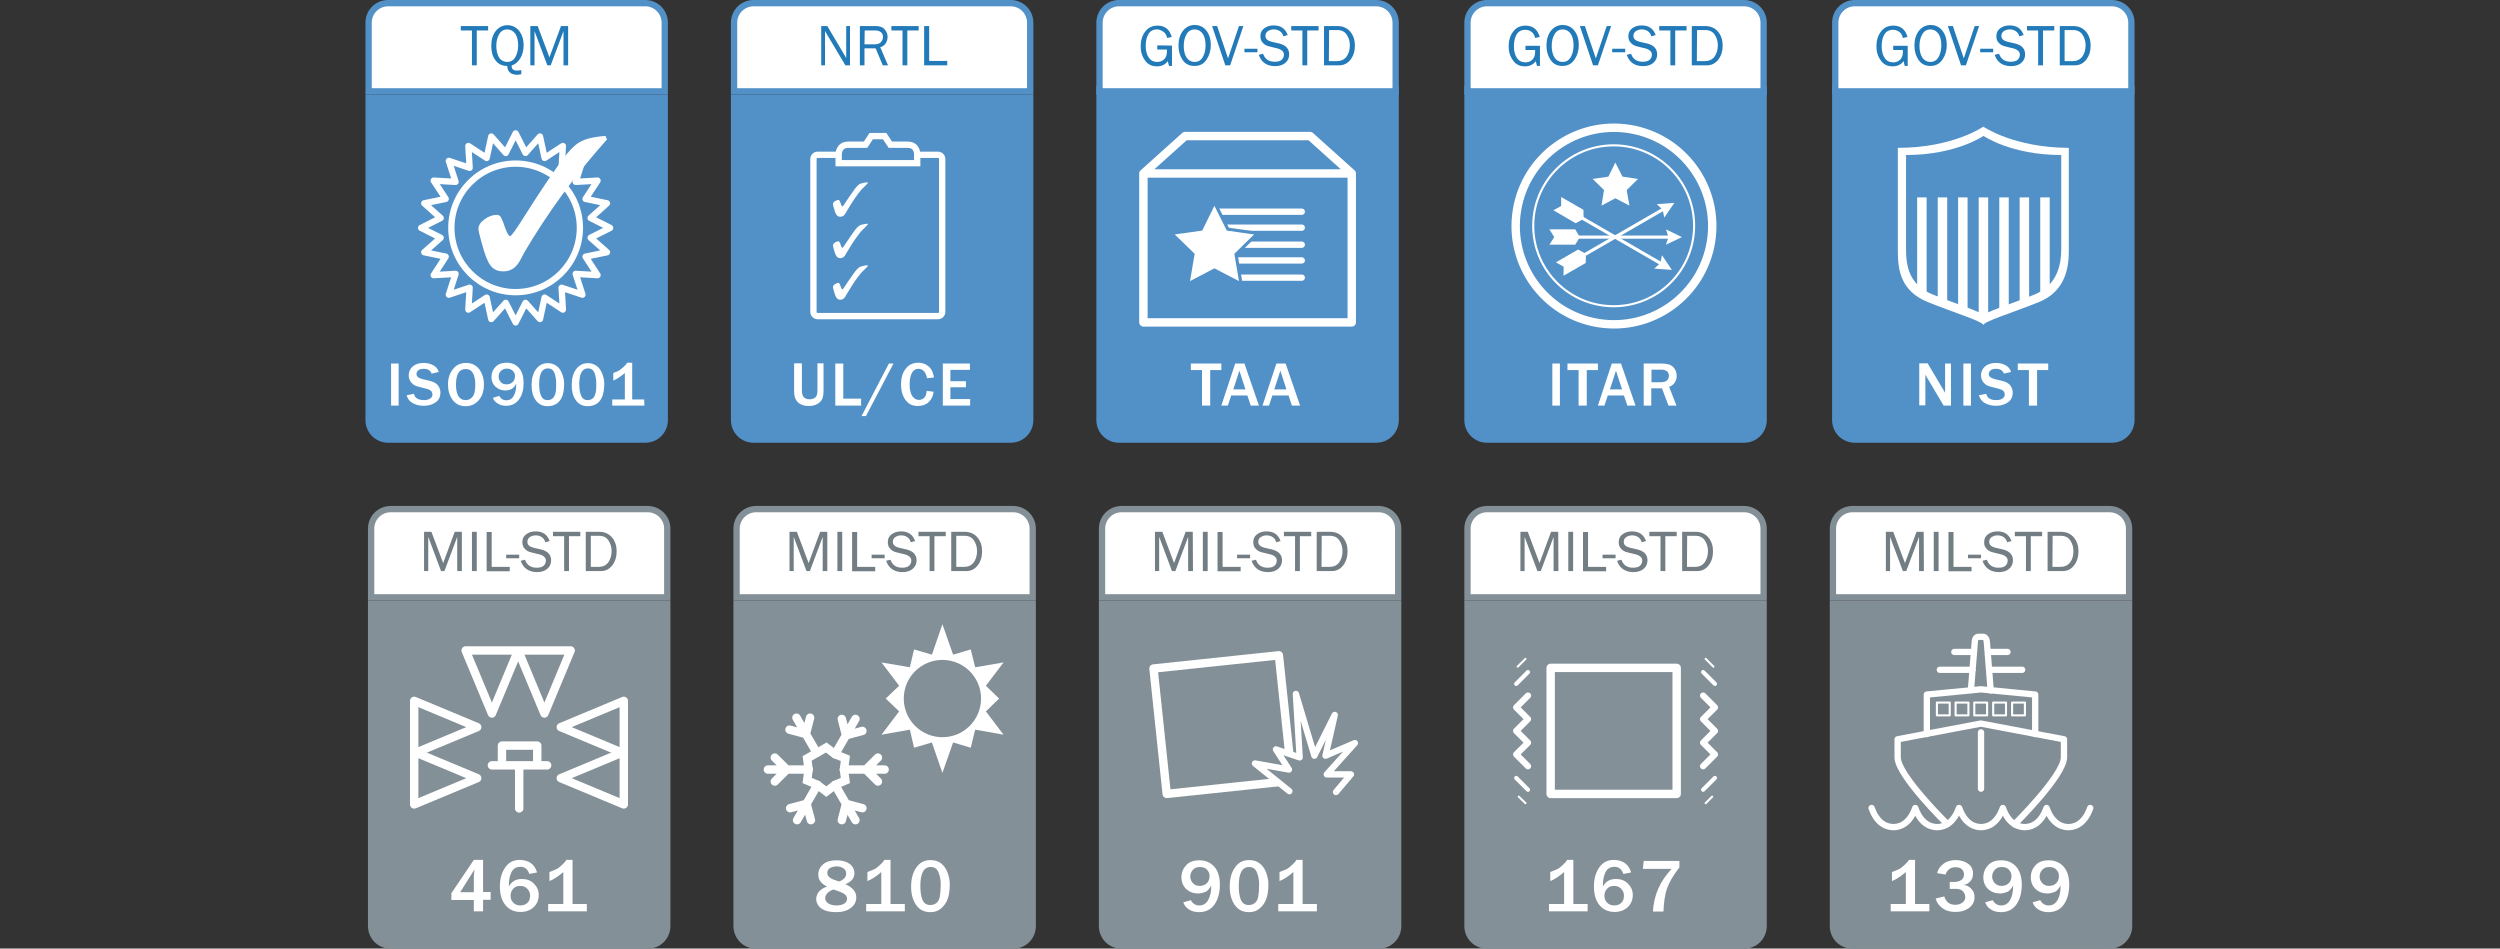
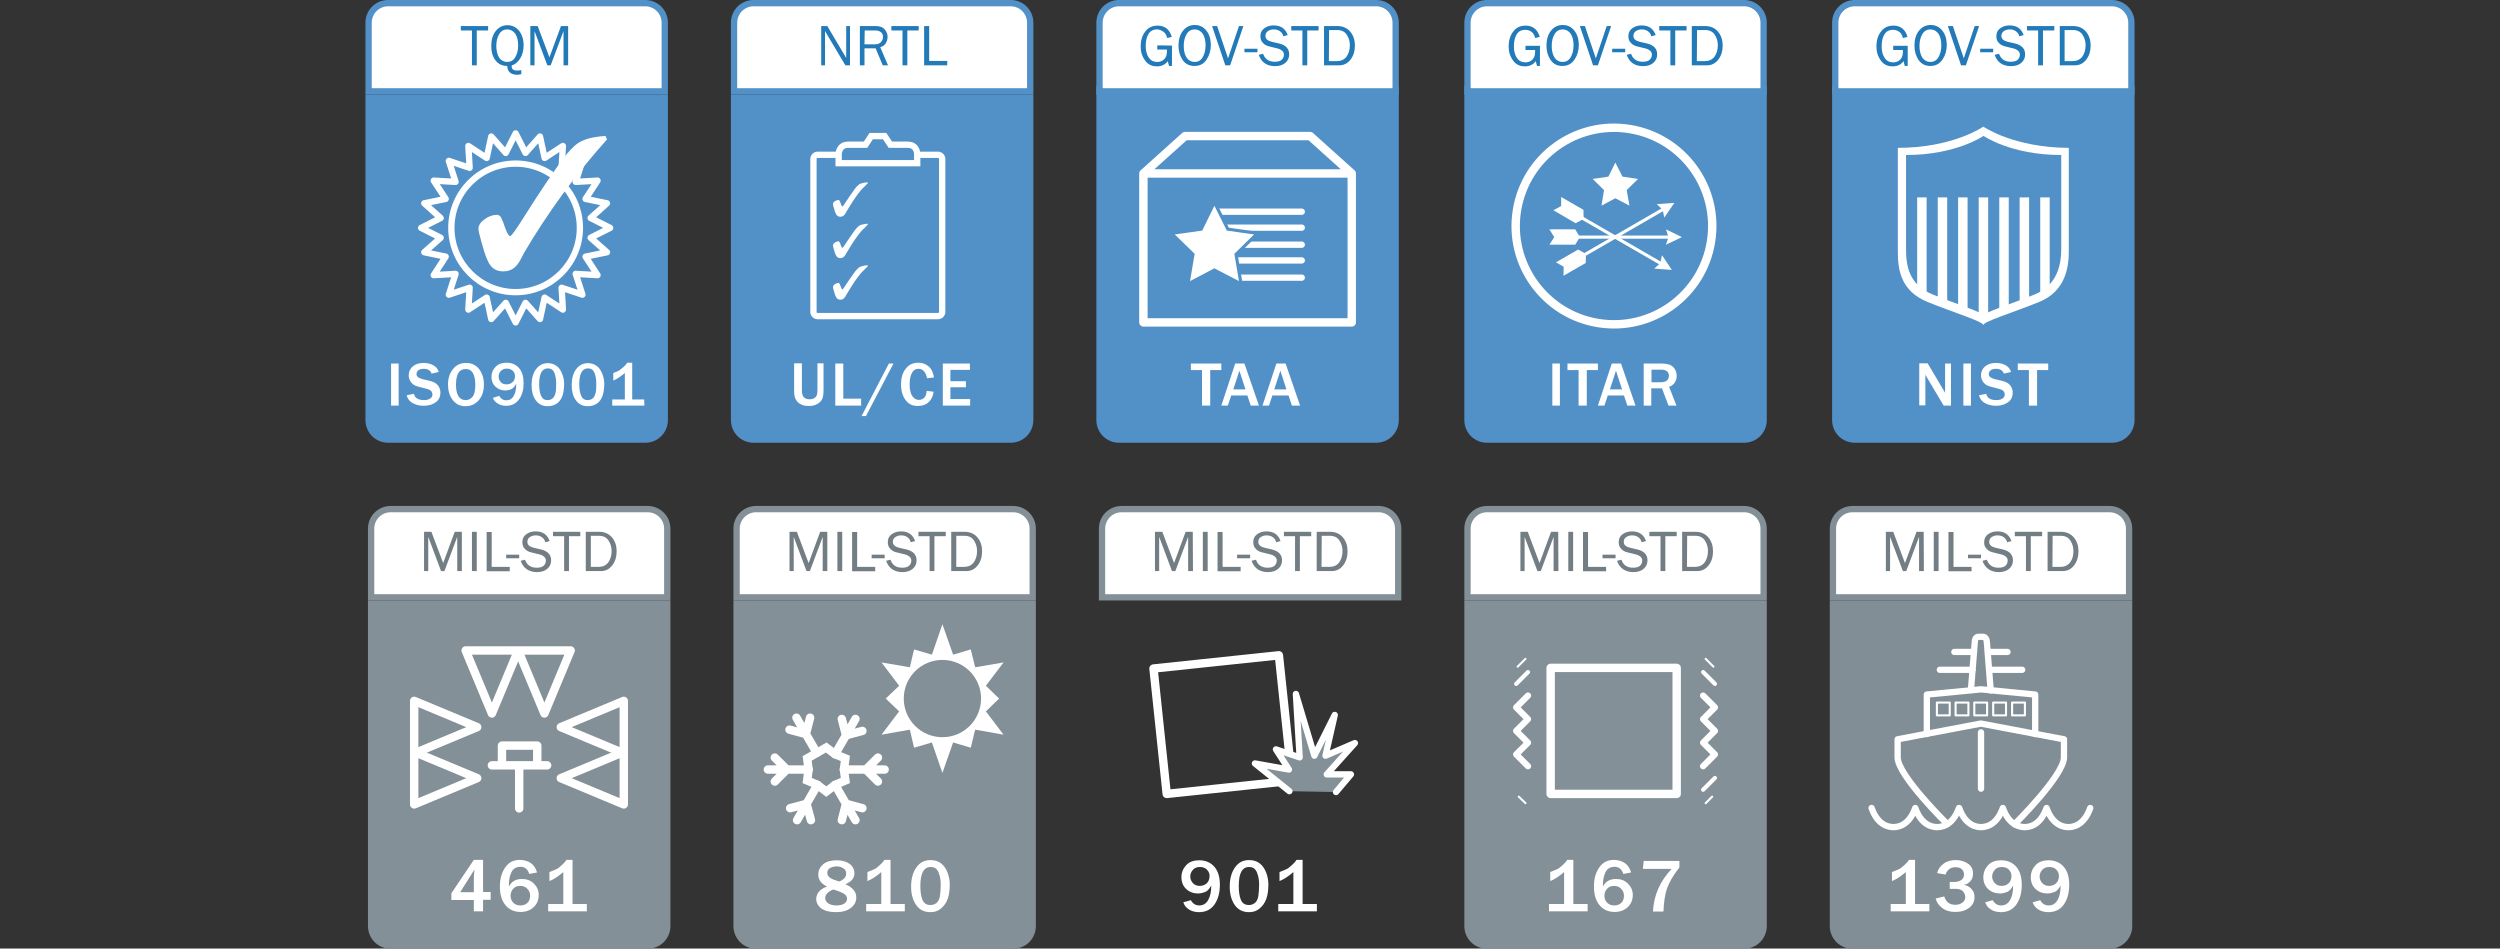
<svg xmlns="http://www.w3.org/2000/svg" version="1.1" id="Layer_1" x="0px" y="0px" viewBox="0 0 1190.3 451.6" style="enable-background:new 0 0 1190.3 451.6;" xml:space="preserve">
  <rect x="0" y="0" width="1190.3" height="451.6" fill="#333333" stroke="none" />
  <style type="text/css">
	.st0{fill:#5291C8;}
	.st1{fill:#FFFFFF;}
	.st2{fill:#227AB8;}
	.st3{fill:none;stroke:#FFFFFF;stroke-width:3;stroke-linejoin:round;}
	.st4{fill:#5291C8;stroke:#FFFFFF;stroke-width:3;stroke-miterlimit:10;}
	.st5{fill:none;stroke:#FFFFFF;stroke-width:4;stroke-linejoin:round;stroke-miterlimit:10;}
	.st6{fill:none;stroke:#FFFFFF;stroke-width:3;stroke-linecap:round;stroke-miterlimit:10;}
	.st7{fill:#FFFFFF;stroke:#5291C8;stroke-width:1.5;stroke-miterlimit:10;}
	.st8{fill:none;stroke:#FFFFFF;stroke-width:4;stroke-miterlimit:10;}
	.st9{fill:none;stroke:#FFFFFF;stroke-miterlimit:10;}
	.st10{fill:none;stroke:#FFFFFF;stroke-width:1.5;stroke-linecap:square;stroke-miterlimit:10;}
	.st11{fill:#839097;}
	.st12{fill:#727D84;}
	.st13{fill:none;stroke:#FFFFFF;stroke-width:4;stroke-linecap:round;stroke-linejoin:bevel;stroke-miterlimit:10;}
	.st14{fill:none;stroke:#FFFFFF;stroke-width:4;stroke-linecap:round;stroke-linejoin:round;stroke-miterlimit:10;}
	.st15{fill:#839097;stroke:#FFFFFF;stroke-width:3;stroke-linecap:round;stroke-linejoin:round;stroke-miterlimit:10;}
	.st16{fill:none;stroke:#FFFFFF;stroke-width:2;stroke-linecap:round;stroke-linejoin:round;stroke-miterlimit:10;}
	.st17{fill:none;stroke:#FFFFFF;stroke-linecap:round;stroke-linejoin:round;stroke-miterlimit:10;}
	.st18{fill:none;stroke:#FFFFFF;stroke-width:3;stroke-linecap:round;stroke-linejoin:round;stroke-miterlimit:10;}
	.st19{fill:#828E96;}
	.st20{fill:#737D84;}
</style>
  <path class="st0" d="M318,45v155c0,6-4.8,10.8-10.8,10.8H184.8c-6,0-10.8-4.8-10.8-10.8V45H318z" />
  <path class="st1" d="M189.8,193.1h-3.6v-20h3.6V193.1z M193.6,188.2l3.5-0.7c0.4,2,2,3,4.8,3c1.3,0,2.3-0.3,3-0.8s1-1.1,1-1.9  c0-0.5-0.2-1.1-0.5-1.5s-1-0.8-2-1.1l-3.8-1c-1.3-0.3-2.3-0.7-2.9-1.2s-1.1-1-1.5-1.8s-0.6-1.6-0.6-2.5c0-1.8,0.7-3.2,2-4.3  s3-1.6,5.1-1.6c1.7,0,3.3,0.4,4.6,1.1c1.4,0.8,2.2,1.8,2.6,3.2l-3.4,0.8c-0.5-1.5-1.8-2.3-3.7-2.3c-1.1,0-2,0.2-2.6,0.7  s-0.9,1.1-0.9,1.8c0,1.1,0.9,1.9,2.8,2.4l3.4,0.8c2.1,0.5,3.4,1.3,4.1,2.3c0.7,1,1.1,2.1,1.1,3.3c0,2-0.7,3.5-2.2,4.6  s-3.4,1.7-5.7,1.7c-2,0-3.7-0.4-5.2-1.2S194.1,190,193.6,188.2L193.6,188.2z M221.7,193.4c-2.7,0-4.7-1-6.2-3s-2.2-4.5-2.2-7.4  s0.8-5.3,2.4-7.3s3.6-2.9,6.2-2.9s4.7,1,6.2,2.9c1.5,2,2.3,4.4,2.3,7.3c0,3.1-0.8,5.6-2.4,7.5C226.3,192.4,224.3,193.4,221.7,193.4z   M221.7,190.5c1.3,0,2.4-0.5,3.3-1.6s1.3-3,1.3-5.8c0-2.3-0.4-4.1-1.1-5.4c-0.7-1.3-1.9-2-3.5-2c-3.1,0-4.6,2.5-4.6,7.5  c0,2.4,0.4,4.2,1.2,5.5C219.1,189.9,220.2,190.5,221.7,190.5L221.7,190.5z M234.7,189.4l3-0.9c0.8,1.4,1.9,2.1,3.4,2.1  s2.7-0.7,3.5-2.1s1.2-3.3,1.2-5.8c-0.7,1.3-1.5,2.2-2.4,2.6c-0.9,0.4-1.8,0.6-2.8,0.6c-1.9,0-3.4-0.6-4.7-1.8s-1.9-2.7-1.9-4.7  c0-1.9,0.7-3.5,2-4.8s3-1.9,5.2-1.9c2.4,0,4.4,0.8,5.9,2.5s2.2,4.1,2.2,7.2c0,3.2-0.7,5.8-2.2,7.8s-3.5,3-6.1,3  c-1.7,0-3.1-0.4-4.2-1.2C235.8,191.4,235,190.5,234.7,189.4L234.7,189.4z M241.2,183c1.1,0,2-0.3,2.8-1s1.2-1.7,1.2-3  c0-0.9-0.3-1.7-1-2.4s-1.7-1.1-2.9-1.1c-1.1,0-2.1,0.4-2.8,1.1c-0.7,0.7-1.1,1.6-1.1,2.7c0,0.9,0.3,1.8,1,2.6S240,183,241.2,183  L241.2,183z M260.8,193.4c-2.5,0-4.3-0.9-5.7-2.8s-2-4.3-2-7.2c0-3.2,0.7-5.7,2.1-7.6c1.4-1.9,3.3-2.9,5.6-2.9  c1.7,0,3.1,0.5,4.3,1.4c1.2,0.9,2,2.2,2.6,3.8s0.9,3.1,0.9,4.5c0,2.4-0.3,4.3-0.8,5.8s-1.4,2.8-2.6,3.7  C264,192.9,262.5,193.4,260.8,193.4z M260.7,190.5c1,0,1.8-0.3,2.5-0.9s1-1.5,1.3-2.6s0.3-2.7,0.3-4.7c0-1.6-0.3-3.2-0.8-4.7  c-0.6-1.5-1.6-2.2-3.2-2.2c-2.7,0-4.1,2.5-4.1,7.5c0,2.3,0.3,4.1,0.9,5.5S259.2,190.5,260.7,190.5L260.7,190.5z M279.9,193.4  c-2.5,0-4.3-0.9-5.7-2.8s-2-4.3-2-7.2c0-3.2,0.7-5.7,2.1-7.6c1.4-1.9,3.3-2.9,5.6-2.9c1.7,0,3.1,0.5,4.3,1.4c1.2,0.9,2,2.2,2.6,3.8  s0.9,3.1,0.9,4.5c0,2.4-0.3,4.3-0.8,5.8s-1.4,2.8-2.6,3.7C283.1,192.9,281.6,193.4,279.9,193.4z M279.8,190.5c1,0,1.8-0.3,2.5-0.9  s1-1.5,1.3-2.6s0.3-2.7,0.3-4.7c0-1.6-0.3-3.2-0.8-4.7c-0.6-1.5-1.6-2.2-3.2-2.2c-2.7,0-4.1,2.5-4.1,7.5c0,2.3,0.3,4.1,0.9,5.5  S278.3,190.5,279.8,190.5L279.8,190.5z M306.8,193.1h-15.3v-2.9h6v-12.6c-2,1.7-3.8,2.9-5.5,3.6v-3.6c1.7-0.6,2.7-1.1,3.1-1.4  s1-0.8,1.8-1.5s1.4-1.4,1.7-2h2.4v17.5h5.7L306.8,193.1L306.8,193.1z" />
  <g>
    <path class="st1" d="M175.5,43.5V10.8c0-5.1,4.2-9.3,9.3-9.3h122.4c5.1,0,9.3,4.2,9.3,9.3v32.7H175.5z" />
    <path class="st0" d="M307.2,3c4.3,0,7.8,3.5,7.8,7.8V42H177V10.8c0-4.3,3.5-7.8,7.8-7.8H307.2 M307.2,0H184.8   c-6,0-10.8,4.8-10.8,10.8V45h144V10.8C318,4.8,313.2,0,307.2,0z" />
  </g>
  <g>
    <path class="st2" d="M227,31.1h-2.3V14.5h-5.3v-2.1h13v2.1H227V31.1z M241.5,31.4c-2.4,0-4.3-0.9-5.6-2.7c-1.4-1.8-2-4.1-2-6.8   c0-2.9,0.7-5.3,2.1-7.1c1.4-1.8,3.3-2.8,5.6-2.8c2.2,0,4.1,0.9,5.5,2.6c1.4,1.8,2.2,4.1,2.2,6.9c0,2.4-0.5,4.5-1.6,6.3   s-2.5,2.9-4.1,3.4v0.3c0,1.4,0.8,2.1,2.5,2.1c0.8,0,1.5-0.1,2.1-0.2v1.9c-0.6,0.2-1.3,0.3-1.9,0.3c-1.4,0-2.5-0.3-3.3-0.9   C242,34,241.6,32.9,241.5,31.4z M241.5,29.5c1.6,0,2.9-0.7,3.8-2.2c0.9-1.5,1.4-3.4,1.4-5.7c0-2.4-0.5-4.3-1.4-5.6   c-1-1.3-2.2-2-3.8-2s-2.9,0.7-3.8,2.2c-0.9,1.5-1.4,3.3-1.4,5.7c0,2.3,0.5,4.2,1.4,5.6C238.6,28.8,239.9,29.5,241.5,29.5z    M270.6,31.1h-2.3V14.8l-6.1,16.3h-1.6l-6.1-16.3v16.3h-2V12.4h3.5l5.6,14.9l5.5-14.9h3.4v18.7H270.6z" />
  </g>
  <g>
    <path class="st3" d="M245.5,63.5l4.7,9.3l6.9-7.8l2.2,10.2l8.7-5.7l-0.6,10.4l9.9-3.3l-3.2,10l10.4-0.6l-5.7,8.7l10.2,2.1l-7.8,7   l9.3,4.7l-9.3,4.7l7.8,6.9l-10.2,2.1l5.7,8.8l-10.4-0.6l3.2,9.9l-9.9-3.3l0.6,10.4l-8.7-5.7l-2.2,10.2l-6.9-7.7l-4.7,9.3l-4.7-9.3   l-6.9,7.7l-2.2-10.2l-8.7,5.7l0.6-10.4l-9.9,3.3l3.2-9.9l-10.4,0.6l5.7-8.8l-10.2-2.1l7.8-6.9l-9.3-4.7l9.3-4.7l-7.8-7l10.2-2.1   l-5.7-8.7l10.4,0.6l-3.2-10l9.9,3.3L223,69.5l8.7,5.7l2.2-10.2l6.9,7.8L245.5,63.5z" />
    <path class="st3" d="M276.1,108.5c0,16.9-13.7,30.6-30.6,30.6s-30.6-13.7-30.6-30.6s13.7-30.6,30.6-30.6S276.1,91.6,276.1,108.5z" />
    <path class="st1" d="M289,66.4c-7.6,8.5-14.7,17.2-21.3,26.3c-6.6,9.1-12.7,18.3-18.3,27.9c-0.4,0.7-0.9,1.7-1.5,2.9   c-1.9,3.8-4.6,5.7-8.1,5.7c-1.5,0-2.7-0.2-3.7-0.7c-1-0.4-1.9-1.2-2.7-2.3c-0.7-0.9-1.3-2.2-1.9-3.7c-0.6-1.5-1.3-3.7-2.1-6.7   c-0.1-0.2-0.1-0.4-0.2-0.7c-0.9-3.3-1.4-5.3-1.4-6.1c0-1.7,1-3.2,2.9-4.6s3.9-2.1,5.8-2.1c0.6,0,1.1,0.2,1.5,0.5   c0.4,0.4,0.8,1.1,1.3,2.4c0.3,0.7,0.7,1.7,1.1,3c1,2.8,1.8,4.2,2.5,4.2c0.6,0,2.9-3.2,6.9-9.6c3.9-6.1,7.2-11.3,10-15.4   c3.9-5.8,6.9-10,8.9-12.6s3.9-4.6,5.5-5.9c1.4-1.2,3.3-2.1,5.5-2.8c2.3-0.7,5.1-1.1,8.6-1.4L289,66.4L289,66.4z" />
  </g>
  <g>
    <path class="st0" d="M492,45v155c0,6-4.8,10.8-10.8,10.8H358.8c-6,0-10.8-4.8-10.8-10.8V45H492z" />
    <path class="st1" d="M392.1,173.1v12.8c0,1.7-0.2,3.1-0.6,4s-1.1,1.7-2.3,2.4c-1.1,0.7-2.5,1-4.1,1s-3-0.3-4-0.9   c-1.1-0.6-1.8-1.4-2.3-2.4s-0.7-2.3-0.7-3.9V173h3.7v12.8c0,1.8,0.4,2.9,1.1,3.5s1.6,0.8,2.6,0.8c1.1,0,2-0.3,2.7-0.9s1-1.7,1-3.4   V173h2.9L392.1,173.1z M410,193.1h-12.3v-20h3.8v16.7h8.5V193.1z M425.4,173.1l-13.1,25h-2.1l13-25H425.4z M441.2,186.1l3.3,0.4   c-0.2,2-1,3.7-2.3,4.9c-1.3,1.3-3.1,1.9-5.3,1.9c-1.8,0-3.3-0.5-4.4-1.4s-2-2.2-2.6-3.7s-0.9-3.3-0.9-5.2c0-3,0.7-5.5,2.2-7.4   c1.4-1.9,3.4-2.9,6-2.9c2,0,3.6,0.6,5,1.8s2.1,3,2.5,5.2l-3.3,0.4c-0.6-3-2-4.5-4.1-4.5c-1.3,0-2.4,0.6-3.1,1.9   c-0.7,1.3-1.1,3.1-1.1,5.5s0.4,4.3,1.2,5.5c0.8,1.2,1.9,1.9,3.2,1.9c1.1,0,2-0.4,2.7-1.2S441.1,187.3,441.2,186.1L441.2,186.1z    M461.9,193.1h-13v-20h12.9v3h-9.3v5.4h7.4v2.9h-7.4v5.6h9.4V193.1z" />
    <g>
      <path class="st1" d="M349.5,43.5V10.8c0-5.1,4.2-9.3,9.3-9.3h122.4c5.1,0,9.3,4.2,9.3,9.3v32.7H349.5L349.5,43.5z" />
      <path class="st0" d="M481.2,3c4.3,0,7.8,3.5,7.8,7.8V42H351V10.8c0-4.3,3.5-7.8,7.8-7.8H481.2 M481.2,0H358.8    c-6,0-10.8,4.8-10.8,10.8V45h144V10.8C492,4.8,487.2,0,481.2,0L481.2,0z" />
    </g>
    <g>
      <path class="st2" d="M404.8,31.1h-2.3l-9.7-16.3v16.3H391V12.4h2.9l9,15.2v-1.3V12.4h1.8v18.7H404.8z M422.8,31.1h-2.5l-3.4-8.1    h-5.3v8.1h-2.2V12.4h7.4c2,0,3.5,0.5,4.4,1.6c1,1.1,1.4,2.3,1.4,3.6c0,1-0.3,1.9-0.8,2.9c-0.5,0.9-1.4,1.6-2.7,2L422.8,31.1z     M411.6,21.1h4.9c1.3,0,2.2-0.3,2.9-1c0.6-0.7,1-1.5,1-2.5s-0.3-1.8-1-2.3s-1.5-0.8-2.5-0.8h-5.2L411.6,21.1L411.6,21.1z     M432,31.1h-2.3V14.5h-5.3v-2.1h13v2.1H432V31.1z M451,29v2.1h-11V12.4h2.4V29H451z" />
    </g>
    <g>
      <path class="st4" d="M448.6,148.5c0,1.1-0.9,2-2,2h-57.3c-1.1,0-2-0.9-2-2V75.7c0-1.1,0.9-2,2-2h57.3c1.1,0,2,0.9,2,2V148.5z" />
      <path class="st4" d="M436.7,77.7v-4.2c0,0,0.2-4.6-4.6-4.6h-8.2l-2.7-4.1h-6.4l-2.7,4.1h-8.2c-4.7,0-4.6,4.6-4.6,4.6v4.2H436.7    L436.7,77.7z" />
      <path class="st1" d="M413.2,87.2c-2.3,2.5-2.6,2.3-4.6,5s-3.8,5.5-5.5,8.4c-0.1,0.2-0.3,0.5-0.5,0.9c-0.6,1.1-1.4,1.7-2.4,1.7    c-0.4,0-0.8-0.1-1.1-0.2c-0.3-0.1-0.6-0.4-0.8-0.7c-0.2-0.3-0.4-0.6-0.6-1.1s-0.4-1.1-0.6-2c0-0.1,0-0.1-0.1-0.2    c-0.3-1-0.4-1.6-0.4-1.8c0-0.5,0.3-1,0.9-1.4s1.2-0.6,1.7-0.6c0.2,0,0.3,0.1,0.4,0.2s0.2,0.3,0.4,0.7c0.1,0.2,0.2,0.5,0.3,0.9    c0.3,0.8,0.5,1.3,0.8,1.3c0.2,0,0.9-1,2.1-2.9c1.2-1.8,0.4-0.5,1.2-1.8c1.2-1.7,2.1-3,2.7-3.8s1.2-1.4,1.7-1.8    c0.4-0.4,1-0.6,1.7-0.8c0.7-0.2,1.5-0.3,2.6-0.4L413.2,87.2L413.2,87.2z M413.2,106.9c-2.3,2.5-2.6,2.3-4.6,5s-3.8,5.5-5.5,8.4    c-0.1,0.2-0.3,0.5-0.5,0.9c-0.6,1.1-1.4,1.7-2.4,1.7c-0.4,0-0.8-0.1-1.1-0.2c-0.3-0.1-0.6-0.4-0.8-0.7c-0.2-0.3-0.4-0.6-0.6-1.1    s-0.4-1.1-0.6-2c0-0.1,0-0.1-0.1-0.2c-0.3-1-0.4-1.6-0.4-1.8c0-0.5,0.3-1,0.9-1.4s1.2-0.6,1.7-0.6c0.2,0,0.3,0.1,0.4,0.2    s0.2,0.3,0.4,0.7c0.1,0.2,0.2,0.5,0.3,0.9c0.3,0.8,0.5,1.3,0.8,1.3c0.2,0,0.9-1,2.1-2.9c1.2-1.8,0.4-0.5,1.2-1.8    c1.2-1.7,2.1-3,2.7-3.8s1.2-1.4,1.7-1.8c0.4-0.4,1-0.6,1.7-0.8c0.7-0.2,1.5-0.3,2.6-0.4L413.2,106.9L413.2,106.9z M413.2,126.7    c-2.3,2.5-2.6,2.3-4.6,5s-3.8,5.5-5.5,8.4c-0.1,0.2-0.3,0.5-0.5,0.9c-0.6,1.1-1.4,1.7-2.4,1.7c-0.4,0-0.8-0.1-1.1-0.2    c-0.3-0.1-0.6-0.4-0.8-0.7c-0.2-0.3-0.4-0.6-0.6-1.1s-0.4-1.1-0.6-2c0-0.1,0-0.1-0.1-0.2c-0.3-1-0.4-1.6-0.4-1.8    c0-0.5,0.3-1,0.9-1.4s1.2-0.6,1.7-0.6c0.2,0,0.3,0.1,0.4,0.2c0.1,0.1,0.2,0.3,0.4,0.7c0.1,0.2,0.2,0.5,0.3,0.9    c0.3,0.8,0.5,1.3,0.8,1.3c0.2,0,0.9-1,2.1-2.9c1.2-1.8,0.4-0.5,1.2-1.8c1.2-1.7,2.1-3,2.7-3.8s1.2-1.4,1.7-1.8    c0.4-0.4,1-0.6,1.7-0.8c0.7-0.2,1.5-0.3,2.6-0.4L413.2,126.7L413.2,126.7z" />
    </g>
  </g>
  <g>
    <path class="st0" d="M666,41v159c0,6-4.8,10.8-10.8,10.8H532.8c-6,0-10.8-4.8-10.8-10.8V41H666z" />
    <path class="st1" d="M523.5,43.5V10.8c0-5.1,4.2-9.3,9.3-9.3h122.4c5.1,0,9.3,4.2,9.3,9.3v32.7H523.5z" />
    <path class="st0" d="M655.2,3c4.3,0,7.8,3.5,7.8,7.8V42H525V10.8c0-4.3,3.5-7.8,7.8-7.8H655.2 M655.2,0H532.8   c-6,0-10.8,4.8-10.8,10.8V45h144V10.8C666,4.8,661.2,0,655.2,0z" />
    <path class="st2" d="M558,21.7v9.7h-1.4l-0.6-2.3c-1.1,1.6-2.9,2.5-5.1,2.5c-2.5,0-4.4-0.9-5.7-2.8c-1.4-1.9-2.1-4.1-2.1-6.7   c0-2.8,0.7-5.2,2.2-7.1c1.4-1.9,3.4-2.8,5.9-2.8c3.4,0,5.7,1.8,6.7,5.4l-2.2,0.5c-0.3-1.4-0.9-2.4-1.8-3s-1.9-1.1-3-1.1   c-1.8,0-3.2,0.7-4.1,2.2c-0.9,1.5-1.3,3.4-1.3,5.6c0,2.4,0.5,4.3,1.5,5.7c1,1.4,2.3,2,4,2c1.3,0,2.4-0.4,3.3-1.3   c0.9-0.9,1.3-2.1,1.3-3.6v-1H551v-2L558,21.7L558,21.7z M568.7,31.4c-2.4,0-4.3-0.9-5.6-2.8s-2-4.2-2-6.9c0-2.8,0.7-5.2,2.1-7   c1.4-1.8,3.3-2.8,5.6-2.8s4.2,0.9,5.6,2.7s2.1,4.1,2.1,6.8c0,2.6-0.7,5-2,6.9C573.1,30.5,571.2,31.4,568.7,31.4L568.7,31.4z    M568.8,29.5c1.6,0,2.9-0.7,3.8-2.2c0.9-1.5,1.4-3.4,1.4-5.7c0-2.4-0.5-4.3-1.4-5.6c-1-1.3-2.2-2-3.8-2s-2.9,0.7-3.8,2.2   c-0.9,1.5-1.4,3.3-1.4,5.7c0,2.3,0.5,4.2,1.4,5.6C565.9,28.8,567.2,29.5,568.8,29.5z M592,12.4l-6.3,18.7h-2.3l-6.3-18.7h2.4   l5.2,15.4l5.2-15.4H592L592,12.4z M598.7,23.2v1.7h-6.2v-1.7H598.7z M599.3,26.1l2.1-0.5c0.8,2.5,2.7,3.8,5.5,3.8   c1.5,0,2.6-0.3,3.3-0.9s1.1-1.5,1.1-2.5c0-0.8-0.3-1.4-0.9-1.9s-1.2-0.8-2-1l-3.7-0.9c-1-0.2-1.8-0.5-2.4-0.9   c-0.6-0.4-1.1-0.9-1.6-1.6c-0.4-0.7-0.6-1.6-0.6-2.5c0-1.6,0.6-2.8,1.8-3.7s2.7-1.4,4.5-1.4c3.4,0,5.6,1.5,6.7,4.6l-2.1,0.6   c-0.2-1.1-0.8-1.9-1.7-2.5s-1.9-0.8-2.9-0.8s-1.9,0.3-2.7,0.8s-1.2,1.3-1.2,2.3c0,1.4,1,2.3,3,2.8l3.5,0.8c3.2,0.8,4.8,2.5,4.8,5.2   c0,1.6-0.6,3-1.8,4c-1.2,1.1-2.9,1.6-5.1,1.6C603.1,31.4,600.6,29.7,599.3,26.1L599.3,26.1z M622.4,31.1h-2.3V14.5h-5.3v-2.1h13   v2.1h-5.4V31.1z M630.4,31.1V12.4h6.3c2.6,0,4.7,0.9,6.2,2.7s2.2,4,2.2,6.6s-0.7,4.9-2.1,6.7c-1.4,1.8-3.2,2.7-5.4,2.7   C637.6,31.1,630.4,31.1,630.4,31.1z M632.7,29.1h3.8c2,0,3.5-0.7,4.6-2.1c1-1.4,1.6-3.2,1.6-5.5c0-1.8-0.5-3.5-1.5-5   s-2.5-2.2-4.6-2.2h-3.8L632.7,29.1L632.7,29.1z" />
    <g>
      <path class="st1" d="M576.2,193.1h-3.9v-16.9H567v-3.1h14.5v3.1h-5.3V193.1z M599.4,193.1h-3.9l-1.6-4.8h-7.7l-1.6,4.8h-3.1    l6.6-20h4.4L599.4,193.1L599.4,193.1z M593,185.4l-2.9-8.9l-2.9,8.9H593L593,185.4z M619,193.1h-3.9l-1.6-4.8h-7.7l-1.6,4.8h-3.1    l6.6-20h4.4L619,193.1L619,193.1z M612.5,185.4l-2.9-8.9l-2.9,8.9H612.5L612.5,185.4z" />
    </g>
    <path class="st5" d="M643.6,82.6l-19.8-17.8h-59.6l-19.8,17.8L643.6,82.6z M544.4,82.6h99.2v70.9h-99.2V82.6z" />
    <g>
      <path class="st6" d="M578.4,100.8h41.4 M579.2,116.5h40.6 M589.1,132.2h30.7 M579.2,124h40.6 M579.2,108.4h40.6" />
      <path class="st7" d="M578.2,96.3l6.4,12.8l14.1,2l-10.2,10l2.4,14.1l-12.7-6.6l-12.6,6.6l2.4-14.1l-10.3-10l14.2-2L578.2,96.3z" />
    </g>
  </g>
  <g>
    <path class="st0" d="M841.2,41v159c0,6-4.8,10.8-10.8,10.8H708c-6,0-10.8-4.8-10.8-10.8V41H841.2z" />
    <path class="st1" d="M698.7,43.5V10.8c0-5.1,4.2-9.3,9.3-9.3h122.4c5.1,0,9.3,4.2,9.3,9.3v32.7H698.7z" />
    <path class="st0" d="M830.4,3c4.3,0,7.8,3.5,7.8,7.8V42h-138V10.8c0-4.3,3.5-7.8,7.8-7.8H830.4 M830.4,0H708   c-6,0-10.8,4.8-10.8,10.8V45h144V10.8C841.2,4.8,836.3,0,830.4,0z" />
    <path class="st2" d="M733.2,21.7v9.7h-1.4l-0.6-2.3c-1.1,1.6-2.9,2.5-5.1,2.5c-2.5,0-4.4-0.9-5.7-2.8c-1.4-1.9-2.1-4.1-2.1-6.7   c0-2.8,0.7-5.2,2.2-7.1c1.4-1.9,3.4-2.8,5.9-2.8c3.4,0,5.7,1.8,6.7,5.4l-2.2,0.5c-0.3-1.4-0.9-2.4-1.8-3s-1.8-0.9-2.9-0.9   c-1.8,0-3.2,0.7-4.1,2.2c-0.9,1.5-1.3,3.4-1.3,5.6c0,2.4,0.5,4.3,1.5,5.7c1,1.4,2.3,2,4,2c1.3,0,2.4-0.4,3.3-1.3   c0.9-0.9,1.3-2.1,1.3-3.6v-1h-4.6v-2h6.9L733.2,21.7z M743.9,31.4c-2.4,0-4.3-0.9-5.6-2.8s-2-4.2-2-6.9c0-2.8,0.7-5.2,2.1-7   c1.4-1.8,3.3-2.8,5.6-2.8s4.2,0.9,5.6,2.7s2.1,4.1,2.1,6.8c0,2.6-0.7,5-2,6.9C748.2,30.5,746.3,31.4,743.9,31.4L743.9,31.4z    M744,29.5c1.6,0,2.9-0.7,3.8-2.2c0.9-1.5,1.4-3.4,1.4-5.7c0-2.4-0.5-4.3-1.4-5.6c-1-1.3-2.2-2-3.8-2s-2.9,0.7-3.8,2.2   c-0.9,1.5-1.4,3.3-1.4,5.7c0,2.3,0.5,4.2,1.4,5.6C741.1,28.8,742.4,29.5,744,29.5z M767.1,12.4l-6.3,18.7h-2.3l-6.3-18.7h2.4   l5.2,15.4l5.2-15.4H767.1L767.1,12.4z M773.8,23.2v1.7h-6.2v-1.7H773.8z M774.5,26.1l2.1-0.5c0.8,2.5,2.7,3.8,5.5,3.8   c1.5,0,2.6-0.3,3.3-0.9s1.1-1.5,1.1-2.5c0-0.8-0.3-1.4-0.9-1.9s-1.2-0.8-2-1l-3.7-0.9c-1-0.2-1.8-0.5-2.4-0.9   c-0.6-0.4-1.1-0.9-1.6-1.6c-0.4-0.7-0.6-1.6-0.6-2.5c0-1.6,0.6-2.8,1.8-3.7s2.7-1.4,4.5-1.4c3.4,0,5.6,1.5,6.7,4.6l-2.1,0.6   c-0.2-1.1-0.8-1.9-1.7-2.5s-1.9-0.8-2.9-0.8s-1.9,0.3-2.7,0.8s-1.2,1.3-1.2,2.3c0,1.4,1,2.3,3,2.8l3.5,0.8c3.2,0.8,4.8,2.5,4.8,5.2   c0,1.6-0.6,3-1.8,4c-1.2,1.1-2.9,1.6-5.1,1.6C778.3,31.4,775.8,29.7,774.5,26.1L774.5,26.1z M797.6,31.1h-2.3V14.5H790v-2.1h13v2.1   h-5.4V31.1z M805.5,31.1V12.4h6.3c2.6,0,4.7,0.9,6.2,2.7s2.2,4,2.2,6.6s-0.7,4.9-2.1,6.7c-1.4,1.8-3.2,2.7-5.4,2.7   C812.7,31.1,805.5,31.1,805.5,31.1z M807.9,29.1h3.8c2,0,3.5-0.7,4.6-2.1c1-1.4,1.6-3.2,1.6-5.5c0-1.8-0.5-3.5-1.5-5   s-2.5-2.2-4.6-2.2H808L807.9,29.1L807.9,29.1z" />
    <g>
      <path class="st1" d="M742.7,193.1h-3.6v-20h3.6V193.1z M755.5,193.1h-3.9v-16.9h-5.3v-3.1h14.5v3.1h-5.3V193.1z M778.7,193.1h-3.9    l-1.6-4.8h-7.7l-1.6,4.8h-3.1l6.6-20h4.4L778.7,193.1L778.7,193.1z M772.3,185.4l-2.9-8.9l-2.9,8.9H772.3L772.3,185.4z     M798.2,193.1h-3.8l-3.1-8.2h-5.1v8.2h-3.6v-20h8.7c2.4,0,4.2,0.5,5.3,1.6s1.7,2.5,1.7,4.2c0,2.6-1.2,4.3-3.6,5.3L798.2,193.1    L798.2,193.1z M786.2,182h4.5c1.3,0,2.3-0.3,2.9-0.8s1-1.3,1-2.3c0-0.9-0.3-1.6-0.9-2.1s-1.5-0.8-2.6-0.8h-4.8v6L786.2,182z" />
    </g>
    <g>
      <ellipse transform="matrix(0.16 -0.987 0.987 0.16 539.427 848.634)" class="st8" cx="768.2" cy="107.5" rx="46.8" ry="46.8" />
-       <circle class="st9" cx="768.3" cy="107.5" r="38.3" />
      <path class="st1" d="M791.6,99.8l0.8,3.8l4.8-7l-8.4,0.6L791.6,99.8z M755,125.2l0.1-4.3l-3.7-2.1l-10.6,6.1l3.7,2.1l-0.1,4.3    L755,125.2z" />
      <path class="st10" d="M755.1,120.9l36.5-21.1" />
      <g>
        <path class="st1" d="M790.5,125.3l0.8-3.8l4.7,7l-8.4-0.6L790.5,125.3z M753.9,99.9l0.1,4.3l-3.8,2.1l-10.6-6.2l3.7-2v-4.3     L753.9,99.9z" />
        <path class="st10" d="M754,104.2l36.5,21.1" />
      </g>
      <g>
        <path class="st1" d="M794.4,112.9l-1.2,3.6l7.6-3.6l-7.6-3.7L794.4,112.9z M750,116.5l2.2-3.6l-2.2-3.7h-12.3l2.3,3.7l-2.3,3.6     H750z" />
        <path class="st10" d="M752.2,112.9h42.2" />
      </g>
      <path class="st1" d="M769.1,77.4l3.4,6.7l7.4,1.1l-5.4,5.3l1.3,7.4l-6.7-3.5l-6.6,3.5l1.2-7.4l-5.4-5.3l7.5-1.1L769.1,77.4z" />
    </g>
  </g>
  <g>
    <path class="st0" d="M1016.3,41v159c0,6-4.8,10.8-10.8,10.8H883.1c-6,0-10.8-4.8-10.8-10.8V41H1016.3z" />
    <path class="st1" d="M873.8,43.5V10.8c0-5.1,4.2-9.3,9.3-9.3h122.4c5.1,0,9.3,4.2,9.3,9.3v32.7H873.8z" />
    <path class="st0" d="M1005.5,3c4.3,0,7.8,3.5,7.8,7.8V42h-138V10.8c0-4.3,3.5-7.8,7.8-7.8H1005.5 M1005.5,0H883.1   c-6,0-10.8,4.8-10.8,10.8V45h144V10.8C1016.3,4.8,1011.5,0,1005.5,0z" />
    <path class="st2" d="M908.3,21.7v9.7h-1.4l-0.6-2.3c-1.1,1.6-2.9,2.5-5.1,2.5c-2.5,0-4.4-0.9-5.7-2.8c-1.4-1.9-2.1-4.1-2.1-6.7   c0-2.8,0.7-5.2,2.2-7.1c1.4-1.9,3.4-2.8,5.9-2.8c3.4,0,5.7,1.8,6.7,5.4l-2.2,0.5c-0.3-1.4-0.9-2.4-1.8-3s-1.8-0.9-2.9-0.9   c-1.8,0-3.2,0.7-4.1,2.2c-0.9,1.5-1.3,3.4-1.3,5.6c0,2.4,0.5,4.3,1.5,5.7c1,1.4,2.3,2,4,2c1.3,0,2.4-0.4,3.3-1.3   c0.9-0.9,1.3-2.1,1.3-3.6v-1h-4.6v-2h6.9L908.3,21.7z M919.1,31.4c-2.4,0-4.3-0.9-5.6-2.8s-2-4.2-2-6.9c0-2.8,0.7-5.2,2.1-7   c1.4-1.8,3.3-2.8,5.6-2.8s4.2,0.9,5.6,2.7s2.1,4.1,2.1,6.8c0,2.6-0.7,5-2,6.9C923.4,30.5,921.5,31.4,919.1,31.4L919.1,31.4z    M919.1,29.5c1.6,0,2.9-0.7,3.8-2.2c0.9-1.5,1.4-3.4,1.4-5.7c0-2.4-0.5-4.3-1.4-5.6c-1-1.3-2.2-2-3.8-2s-2.9,0.7-3.8,2.2   c-0.9,1.5-1.4,3.3-1.4,5.7c0,2.3,0.5,4.2,1.4,5.6C916.3,28.8,917.5,29.5,919.1,29.5z M942.3,12.4L936,31.1h-2.3l-6.3-18.7h2.4   l5.2,15.4l5.2-15.4H942.3L942.3,12.4z M949,23.2v1.7h-6.2v-1.7H949z M949.7,26.1l2.1-0.5c0.8,2.5,2.7,3.8,5.5,3.8   c1.5,0,2.6-0.3,3.3-0.9s1.1-1.5,1.1-2.5c0-0.8-0.3-1.4-0.9-1.9s-1.2-0.8-2-1l-3.7-0.9c-1-0.2-1.8-0.5-2.4-0.9   c-0.6-0.4-1.1-0.9-1.6-1.6c-0.4-0.7-0.6-1.6-0.6-2.5c0-1.6,0.6-2.8,1.8-3.7s2.7-1.4,4.5-1.4c3.4,0,5.6,1.5,6.7,4.6l-2.1,0.6   c-0.2-1.1-0.8-1.9-1.7-2.5s-1.9-0.8-2.9-0.8s-1.9,0.3-2.7,0.8s-1.2,1.3-1.2,2.3c0,1.4,1,2.3,3,2.8l3.5,0.8c3.2,0.8,4.8,2.5,4.8,5.2   c0,1.6-0.6,3-1.8,4c-1.2,1.1-2.9,1.6-5.1,1.6C953.5,31.4,950.9,29.7,949.7,26.1L949.7,26.1z M972.7,31.1h-2.3V14.5h-5.3v-2.1h13   v2.1h-5.4V31.1z M980.7,31.1V12.4h6.3c2.6,0,4.7,0.9,6.2,2.7s2.2,4,2.2,6.6s-0.7,4.9-2.1,6.7c-1.4,1.8-3.2,2.7-5.4,2.7   C987.9,31.1,980.7,31.1,980.7,31.1z M983,29.1h3.8c2,0,3.5-0.7,4.6-2.1c1-1.4,1.6-3.2,1.6-5.5c0-1.8-0.5-3.5-1.5-5   s-2.5-2.2-4.6-2.2H983V29.1z" />
    <g>
      <path class="st1" d="M928.9,193.1h-3.5l-7.6-12.8c-0.1-0.2-0.3-0.5-0.6-1c-0.1-0.2-0.3-0.5-0.5-0.9V193h-2.9v-20h4l7,11.8    c0.1,0.1,0.5,0.8,1.3,2.2v-13.9h2.8V193.1z M938.4,193.1h-3.6v-20h3.6V193.1z M942.2,188.2l3.5-0.7c0.4,2,2,3,4.8,3    c1.3,0,2.3-0.3,3-0.8s1-1.1,1-1.9c0-0.5-0.2-1.1-0.5-1.5s-1-0.8-2-1.1l-3.8-1c-1.3-0.3-2.3-0.7-2.9-1.2s-1.1-1-1.5-1.8    s-0.6-1.6-0.6-2.5c0-1.8,0.7-3.2,2-4.3s3-1.6,5.1-1.6c1.7,0,3.3,0.4,4.6,1.1s2.2,1.8,2.6,3.2l-3.4,0.8c-0.5-1.5-1.8-2.3-3.7-2.3    c-1.1,0-2,0.2-2.6,0.7s-0.9,1.1-0.9,1.8c0,1.1,0.9,1.9,2.8,2.4l3.4,0.8c2.1,0.5,3.4,1.3,4.1,2.3s1.1,2.1,1.1,3.3    c0,2-0.7,3.5-2.2,4.6s-3.4,1.7-5.7,1.7c-2,0-3.7-0.4-5.2-1.2S942.7,190,942.2,188.2L942.2,188.2z M969.9,193.1H966v-16.9h-5.3    v-3.1h14.5v3.1h-5.3V193.1z" />
    </g>
    <g>
      <path class="st1" d="M944.3,60.3c0,0-14.4,10.1-40.7,10.1v49.2c0,8.9,1.3,18.9,14.2,24.2c12.9,5.2,26.5,9.3,26.5,11    c0-1.7,13.6-5.8,26.5-11s14.2-17,14.2-24.2V70.4C958.7,70.3,944.3,60.3,944.3,60.3z" />
      <path class="st0" d="M944.4,64.7c0,0-13,9.1-36.9,9.1v44.6c0,8,1.2,17.2,12.9,21.9s24,8.5,24,10c0-1.5,12.4-5.3,24.1-10    c11.7-4.7,12.9-15.4,12.9-21.9V73.8C957.4,73.8,944.4,64.7,944.4,64.7z" />
      <path class="st1" d="M917.3,141.1l-4.5-3.2V94h4.5V141.1z M927.1,145.1l-4.5-2.1V94h4.5V145.1z M936.8,148.5l-4.5-2.1V94h4.5    V148.5z M942.1,94h4.5v57.3h-4.5V94z M956.4,146.6l-4.5,1.5V94h4.5V146.6z M966.1,142.8l-4.5,2.2V94h4.5V142.8z M975.9,137.8    l-4.5,3.2V94h4.5V137.8z" />
    </g>
  </g>
  <g>
    <path class="st11" d="M493.2,285.9v155c0,6-4.8,10.8-10.8,10.8H360c-6,0-10.8-4.8-10.8-10.8v-155H493.2z" />
    <path class="st1" d="M393.8,422.1c-2.8-1.3-4.2-3.2-4.2-5.7c0-2,0.8-3.6,2.3-4.9s3.7-1.9,6.5-1.9c2.5,0,4.6,0.6,6.1,1.7   s2.3,2.6,2.3,4.5c0,2.3-1.4,4-4.3,5.2c3.5,1.5,5.2,3.6,5.2,6.3c0,2-0.9,3.7-2.6,5s-4.1,2-7,2c-3.1,0-5.5-0.6-7.1-1.8   s-2.4-2.8-2.4-4.6C388.8,425.2,390.4,423.3,393.8,422.1L393.8,422.1z M396.8,423.5c-1.2,0.4-2.1,1-2.8,1.7s-1.1,1.5-1.1,2.4   s0.4,1.7,1.3,2.4s2.3,1.1,4.1,1.1c1.5,0,2.8-0.3,3.7-0.9s1.3-1.4,1.3-2.3c0-0.8-0.4-1.5-1.1-2.1S399.7,424.4,396.8,423.5   L396.8,423.5z M399.6,419.7c2.2-0.9,3.3-2.2,3.3-3.8c0-1.1-0.5-1.9-1.4-2.5s-1.9-0.9-3.1-0.9s-2.3,0.3-3.2,0.8s-1.3,1.3-1.3,2.3   s0.5,1.8,1.4,2.4S397.8,419.2,399.6,419.7L399.6,419.7z M430.8,433.9h-18.4v-3.5h7.2v-15.2c-2.4,2.1-4.6,3.5-6.6,4.3v-4.3   c2-0.8,3.3-1.3,3.8-1.6s1.2-0.9,2.2-1.8s1.7-1.7,2.1-2.4h2.9v21h6.8V433.9z M443,434.3c-2.9,0-5.2-1.1-6.8-3.4s-2.4-5.2-2.4-8.7   c0-3.8,0.8-6.8,2.5-9.2s3.9-3.5,6.7-3.5c2,0,3.7,0.5,5.1,1.6s2.4,2.6,3.1,4.5s1,3.7,1,5.4c0,2.8-0.3,5.1-1,7s-1.7,3.3-3.1,4.5   S445.1,434.3,443,434.3L443,434.3z M443,430.9c1.2,0,2.2-0.4,3-1.1s1.3-1.8,1.5-3.1s0.4-3.2,0.4-5.6c0-2-0.3-3.8-1-5.6   s-1.9-2.7-3.8-2.7c-3.3,0-4.9,3-4.9,9c0,2.7,0.3,4.9,1,6.6S441.2,430.9,443,430.9L443,430.9z M350.7,284.4v-32.7   c0-5.1,4.2-9.3,9.3-9.3h122.4c5.1,0,9.3,4.2,9.3,9.3v32.7H350.7L350.7,284.4z" />
    <path class="st11" d="M482.4,243.9c4.3,0,7.8,3.5,7.8,7.8v31.2h-138v-31.2c0-4.3,3.5-7.8,7.8-7.8H482.4 M482.4,240.9H360   c-6,0-10.8,4.8-10.8,10.8v34.2h144v-34.2C493.2,245.7,488.3,240.9,482.4,240.9L482.4,240.9z" />
    <g>
      <path class="st12" d="M394,271.9h-2.3v-16.3l-6.1,16.3H384l-6.1-16.3v16.3h-2v-18.7h3.5l5.6,14.9l5.5-14.9h3.4v18.7L394,271.9z     M401,271.9h-2.3v-18.7h2.3V271.9z M416.7,269.9v2.1h-11v-18.7h2.4v16.6H416.7z M421.2,264.1v1.7H415v-1.7H421.2z M421.9,267    l2.1-0.5c0.8,2.5,2.7,3.8,5.5,3.8c1.5,0,2.6-0.3,3.3-0.9c0.7-0.6,1.1-1.5,1.1-2.5c0-0.8-0.3-1.4-0.9-1.9s-1.2-0.8-2-1l-3.7-0.9    c-1-0.2-1.8-0.5-2.4-0.9s-1.1-0.9-1.6-1.6c-0.4-0.7-0.6-1.6-0.6-2.5c0-1.6,0.6-2.8,1.8-3.7c1.2-0.9,2.7-1.4,4.5-1.4    c3.4,0,5.6,1.5,6.7,4.6l-2.1,0.6c-0.2-1.1-0.8-1.9-1.7-2.5s-1.9-0.8-2.9-0.8s-1.9,0.3-2.7,0.8c-0.8,0.5-1.2,1.3-1.2,2.3    c0,1.4,1,2.3,3,2.8l3.5,0.8c3.2,0.8,4.8,2.5,4.8,5.2c0,1.6-0.6,3-1.8,4c-1.2,1.1-2.9,1.6-5.1,1.6    C425.7,272.3,423.1,270.5,421.9,267L421.9,267z M444.9,271.9h-2.3v-16.6h-5.3v-2.1h13v2.1h-5.4L444.9,271.9L444.9,271.9z     M452.9,271.9v-18.7h6.3c2.6,0,4.7,0.9,6.2,2.7c1.5,1.8,2.2,4,2.2,6.6s-0.7,4.9-2.1,6.7c-1.4,1.8-3.2,2.7-5.4,2.7L452.9,271.9    L452.9,271.9z M455.2,269.9h3.8c2,0,3.5-0.7,4.6-2.1c1-1.4,1.6-3.2,1.6-5.5c0-1.8-0.5-3.5-1.5-5s-2.5-2.2-4.6-2.2h-3.8v14.8H455.2    z" />
    </g>
    <g>
      <path class="st8" d="M393.4,355.9l4.2,3.2l4.9,2l-0.7,5.3l0.7,5.2l-4.9,2.1l-4.2,3.2l-4.2-3.2l-4.9-2.1l0.7-5.2l-0.7-5.3    L393.4,355.9z" />
      <path class="st13" d="M379.2,341.7l9.7,16.8 M383.7,349.5l-7.8-2.1 M383.7,349.5l2-7.8 M407.3,390.5l-9.7-16.8 M402.8,382.7    l7.8,2.1 M402.8,382.7l-2,7.8" />
      <g>
        <path class="st13" d="M407.3,342.3l-9.7,16.8 M402.8,350.1l-2-7.8 M402.8,350.1l7.8-2.1" />
      </g>
      <g>
        <path class="st13" d="M379.5,390.5l9.7-16.8 M384,382.7l2.1,7.8 M384,382.7l-7.8,2.1" />
      </g>
      <g>
        <path class="st13" d="M421.2,366.4h-19.4 M412.3,366.4l5.7-5.7 M412.3,366.4l5.7,5.7" />
      </g>
      <g>
        <path class="st13" d="M365.6,366.4H385 M374.6,366.4l-5.7,5.7 M374.6,366.4l-5.7-5.7" />
      </g>
    </g>
    <g>
      <path class="st1" d="M443.7,353.5l-8.5,2.5l-2-8.6l-13.5,2.4l8.4-11.1l-6.4-6.1l6.4-6.1l-8.4-11.1l13.5,2.3l2-8.5l8.5,2.5l5-14.5    l5.1,14.5l8.4-2.5l2.1,8.5l13.5-2.3l-8.4,11.1l6.3,6.1l-6.3,6.1l8.4,11.1l-13.5-2.4l-2.1,8.6l-8.4-2.5l-5.1,14.5L443.7,353.5z" />
      <circle class="st11" cx="448.7" cy="332.6" r="18.4" />
    </g>
    <g>
-       <path class="st11" d="M667.2,285.9v155c0,6-4.8,10.8-10.8,10.8H534c-6,0-10.8-4.8-10.8-10.8v-155H667.2z" />
      <path class="st1" d="M563.4,429.6l3.6-1c0.9,1.7,2.3,2.5,4,2.5c1.8,0,3.2-0.8,4.2-2.5s1.5-4,1.5-7c-0.9,1.6-1.8,2.7-2.9,3.1    s-2.2,0.7-3.4,0.7c-2.2,0-4.1-0.7-5.6-2.1s-2.3-3.3-2.3-5.6s0.8-4.2,2.3-5.8s3.6-2.3,6.2-2.3c2.9,0,5.3,1,7.1,3s2.7,4.9,2.7,8.7    c0,3.8-0.9,7-2.6,9.4s-4.2,3.6-7.3,3.6c-2,0-3.7-0.5-5-1.4S563.8,430.9,563.4,429.6L563.4,429.6z M571.2,421.8    c1.3,0,2.4-0.4,3.3-1.2s1.4-2,1.4-3.6c0-1.1-0.4-2-1.2-2.9s-2-1.3-3.4-1.3s-2.5,0.4-3.3,1.3s-1.3,1.9-1.3,3.2    c0,1.1,0.4,2.2,1.2,3.1S569.8,421.8,571.2,421.8z M594.7,434.3c-2.9,0-5.2-1.1-6.8-3.4s-2.4-5.2-2.4-8.7c0-3.8,0.8-6.8,2.5-9.2    s3.9-3.5,6.7-3.5c2,0,3.7,0.5,5.1,1.6s2.4,2.6,3.1,4.5s1,3.7,1,5.4c0,2.8-0.3,5.1-1,7s-1.7,3.3-3.1,4.5S596.8,434.3,594.7,434.3    L594.7,434.3z M594.6,430.9c1.2,0,2.2-0.4,3-1.1s1.3-1.8,1.5-3.1s0.4-3.2,0.4-5.6c0-2-0.3-3.8-1-5.6s-1.9-2.7-3.8-2.7    c-3.3,0-4.9,3-4.9,9c0,2.7,0.3,4.9,1,6.6S592.8,430.9,594.6,430.9L594.6,430.9z M627,433.9h-18.4v-3.5h7.2v-15.2    c-2.4,2.1-4.6,3.5-6.6,4.3v-4.3c2-0.8,3.3-1.3,3.8-1.6s1.2-0.9,2.2-1.8s1.7-1.7,2.1-2.4h2.9v21h6.8V433.9z M524.7,284.4v-32.7    c0-5.1,4.2-9.3,9.3-9.3h122.4c5.1,0,9.3,4.2,9.3,9.3v32.7H524.7z" />
      <path class="st11" d="M656.4,243.9c4.3,0,7.8,3.5,7.8,7.8v31.2h-138v-31.2c0-4.3,3.5-7.8,7.8-7.8H656.4 M656.4,240.9H534    c-6,0-10.8,4.8-10.8,10.8v34.2h144v-34.2C667.2,245.7,662.3,240.9,656.4,240.9z" />
      <g>
        <path class="st12" d="M568,271.9h-2.3v-16.3l-6.1,16.3H558l-6.1-16.3v16.3h-2v-18.7h3.5l5.6,14.9l5.5-14.9h3.4L568,271.9     L568,271.9z M575,271.9h-2.3v-18.7h2.3V271.9z M590.7,269.9v2.1h-11v-18.7h2.4v16.6H590.7z M595.2,264.1v1.7H589v-1.7H595.2z      M595.9,267l2.1-0.5c0.8,2.5,2.7,3.8,5.5,3.8c1.5,0,2.6-0.3,3.3-0.9s1.1-1.5,1.1-2.5c0-0.8-0.3-1.4-0.9-1.9c-0.6-0.5-1.2-0.8-2-1     l-3.7-0.9c-1-0.2-1.8-0.5-2.4-0.9s-1.1-0.9-1.6-1.6c-0.4-0.7-0.6-1.6-0.6-2.5c0-1.6,0.6-2.8,1.8-3.7s2.7-1.4,4.5-1.4     c3.4,0,5.6,1.5,6.7,4.6l-2.1,0.6c-0.2-1.1-0.8-1.9-1.7-2.5s-1.9-0.8-2.9-0.8s-1.9,0.3-2.7,0.8s-1.2,1.3-1.2,2.3     c0,1.4,1,2.3,3,2.8l3.5,0.8c3.2,0.8,4.8,2.5,4.8,5.2c0,1.6-0.6,3-1.8,4c-1.2,1.1-2.9,1.6-5.1,1.6     C599.7,272.3,597.1,270.5,595.9,267L595.9,267z M618.9,271.9h-2.3v-16.6h-5.3v-2.1h13v2.1h-5.4V271.9z M626.9,271.9v-18.7h6.3     c2.6,0,4.7,0.9,6.2,2.7c1.5,1.8,2.2,4,2.2,6.6s-0.7,4.9-2.1,6.7c-1.4,1.8-3.2,2.7-5.4,2.7L626.9,271.9L626.9,271.9z M629.2,269.9     h3.8c2,0,3.5-0.7,4.6-2.1c1-1.4,1.6-3.2,1.6-5.5c0-1.8-0.5-3.5-1.5-5s-2.5-2.2-4.6-2.2h-3.8L629.2,269.9L629.2,269.9z" />
      </g>
      <g>
        <path class="st14" d="M549.2,318.3l59.7-6.3l6.3,59.7l-59.7,6.3L549.2,318.3z" />
        <path class="st15" d="M613.9,376.7l-16.4-13.2l16.2,2.9l-6.2-9.6l11.3,3.8l-1.8-30.2l8.8,29.4l9.7-19.4l-4.4,19.4l14-6     l-13.4,14.9h11.5l-7.1,8.4" />
      </g>
    </g>
    <g>
      <path class="st11" d="M841.2,285.9v155c0,6-4.8,10.8-10.8,10.8H708c-6,0-10.8-4.8-10.8-10.8v-155H841.2z" />
      <path class="st1" d="M755.9,433.9h-18.4v-3.5h7.2v-15.2c-2.4,2.1-4.6,3.5-6.6,4.3v-4.3c2-0.8,3.3-1.3,3.8-1.6s1.2-0.9,2.2-1.8    s1.7-1.7,2.1-2.4h2.9v21h6.8V433.9z M776.6,415.4l-3.7,0.7c-0.7-2.2-2.1-3.4-4.2-3.4c-2,0-3.5,0.9-4.3,2.6s-1.2,3.6-1.2,5.6v1.2    c1.2-2.4,3.3-3.6,6.2-3.6c2.3,0,4.2,0.7,5.7,2.2s2.3,3.3,2.3,5.4c0,2.3-0.8,4.3-2.4,5.8s-3.7,2.3-6.2,2.3c-3.1,0-5.5-1.1-7.3-3.3    s-2.6-5.2-2.6-8.9s0.9-6.7,2.6-9.1s4-3.5,7-3.5C772.8,409.6,775.5,411.5,776.6,415.4L776.6,415.4z M768.6,431.1    c1.3,0,2.4-0.4,3.3-1.2s1.3-2,1.3-3.6c0-1.1-0.4-2.1-1.3-3.1s-2-1.4-3.5-1.4c-1.4,0-2.5,0.5-3.3,1.4s-1.2,2-1.2,3.3    s0.4,2.4,1.3,3.3S767.2,431.1,768.6,431.1L768.6,431.1z M782.6,409.9h17v3.1c-3,3.8-4.9,7.2-5.9,10s-1.5,6.5-1.7,11h-5    c0.4-7.8,3.4-14.5,8.9-20.3h-13.7L782.6,409.9L782.6,409.9z M698.7,284.4v-32.7c0-5.1,4.2-9.3,9.3-9.3h122.4    c5.1,0,9.3,4.2,9.3,9.3v32.7H698.7z" />
      <path class="st11" d="M830.4,243.9c4.3,0,7.8,3.5,7.8,7.8v31.2h-138v-31.2c0-4.3,3.5-7.8,7.8-7.8H830.4 M830.4,240.9H708    c-6,0-10.8,4.8-10.8,10.8v34.2h144v-34.2C841.2,245.7,836.3,240.9,830.4,240.9z" />
      <g>
        <path class="st12" d="M742,271.9h-2.3v-16.3l-6.1,16.3H732l-6.1-16.3v16.3h-2v-18.7h3.5l5.6,14.9l5.5-14.9h3.4L742,271.9     L742,271.9z M749,271.9h-2.3v-18.7h2.3V271.9z M764.7,269.9v2.1h-11v-18.7h2.4v16.6H764.7z M769.2,264.1v1.7H763v-1.7H769.2z      M769.9,267l2.1-0.5c0.8,2.5,2.7,3.8,5.5,3.8c1.5,0,2.6-0.3,3.3-0.9s1.1-1.5,1.1-2.5c0-0.8-0.3-1.4-0.9-1.9c-0.6-0.5-1.2-0.8-2-1     l-3.7-0.9c-1-0.2-1.8-0.5-2.4-0.9s-1.1-0.9-1.6-1.6c-0.4-0.7-0.6-1.6-0.6-2.5c0-1.6,0.6-2.8,1.8-3.7s2.7-1.4,4.5-1.4     c3.4,0,5.6,1.5,6.7,4.6l-2.1,0.6c-0.2-1.1-0.8-1.9-1.7-2.5s-1.9-0.8-2.9-0.8s-1.9,0.3-2.7,0.8s-1.2,1.3-1.2,2.3     c0,1.4,1,2.3,3,2.8l3.5,0.8c3.2,0.8,4.8,2.5,4.8,5.2c0,1.6-0.6,3-1.8,4c-1.2,1.1-2.9,1.6-5.1,1.6     C773.7,272.3,771.1,270.5,769.9,267L769.9,267z M792.9,271.9h-2.3v-16.6h-5.3v-2.1h13v2.1h-5.4V271.9z M800.9,271.9v-18.7h6.3     c2.6,0,4.7,0.9,6.2,2.7c1.5,1.8,2.2,4,2.2,6.6s-0.7,4.9-2.1,6.7c-1.4,1.8-3.2,2.7-5.4,2.7L800.9,271.9L800.9,271.9z M803.2,269.9     h3.8c2,0,3.5-0.7,4.6-2.1c1-1.4,1.6-3.2,1.6-5.5c0-1.8-0.5-3.5-1.5-5s-2.5-2.2-4.6-2.2h-3.8L803.2,269.9L803.2,269.9z" />
      </g>
      <g>
        <path class="st14" d="M738.3,318h60v60h-60V318z" />
-         <path class="st16" d="M721.9,370.4l5.6,5.6" />
        <path class="st17" d="M723.1,379.3l3.2,3.1" />
        <path class="st18" d="M727.5,331.2l-5.6,5.6l5.6,5.6l-5.6,5.6l5.6,5.6l-5.6,5.6l5.6,5.6" />
        <path class="st16" d="M727.5,320l-5.6,5.6" />
        <path class="st17" d="M726.3,313.7l-3.7,3.7" />
        <path class="st16" d="M816.5,370.4l-5.6,5.6" />
        <path class="st17" d="M815.2,379.3l-3.1,3.1" />
        <path class="st18" d="M810.9,331.2l5.6,5.6l-5.6,5.6l5.6,5.6l-5.6,5.6l5.6,5.6l-5.6,5.6" />
        <path class="st16" d="M810.9,320l5.6,5.6" />
        <path class="st17" d="M812.1,313.7l3.7,3.7" />
      </g>
    </g>
    <g>
      <path class="st19" d="M1015.2,285.9v155c0,6-4.8,10.8-10.8,10.8H882c-6,0-10.8-4.8-10.8-10.8v-155H1015.2z" />
      <path class="st1" d="M918.6,433.9h-18.4v-3.5h7.2v-15.2c-2.4,2.1-4.6,3.5-6.6,4.3v-4.3c2-0.8,3.3-1.3,3.8-1.6s1.2-0.9,2.2-1.8    s1.7-1.7,2.1-2.4h2.9v21h6.8V433.9z M928.3,423.3v-3.4h2.2c1.3,0,2.4-0.3,3.3-0.9s1.3-1.5,1.3-2.6s-0.4-2-1.1-2.6    s-1.7-0.9-2.9-0.9c-2.4,0-4,1.2-4.8,3.5l-4-0.7c0.4-1.8,1.5-3.3,3.1-4.5s3.6-1.7,5.8-1.7c2.3,0,4.2,0.6,5.8,1.7s2.4,2.7,2.4,4.7    c0,1.5-0.4,2.7-1.3,3.7s-1.9,1.6-3.2,1.7c1.6,0.2,2.8,0.9,3.8,2s1.4,2.3,1.4,3.8c0,2.1-0.8,3.8-2.5,5.1s-3.9,2-6.6,2    c-2.5,0-4.6-0.6-6.3-1.9s-2.7-2.8-3.1-4.5l4.1-1c0.8,2.7,2.6,4,5.3,4c1.4,0,2.5-0.4,3.4-1.1s1.3-1.6,1.3-2.6s-0.4-1.9-1.1-2.7    s-1.9-1.2-3.4-1.2h-2.9V423.3z M945.2,429.6l3.6-1c0.9,1.7,2.3,2.5,4,2.5c1.8,0,3.2-0.8,4.2-2.5s1.5-4,1.5-7    c-0.9,1.6-1.8,2.7-2.9,3.1s-2.2,0.7-3.4,0.7c-2.2,0-4.1-0.7-5.6-2.1s-2.3-3.3-2.3-5.6s0.8-4.2,2.3-5.8s3.6-2.3,6.2-2.3    c2.9,0,5.3,1,7.1,3s2.7,4.9,2.7,8.7c0,3.8-0.9,7-2.6,9.4s-4.2,3.6-7.3,3.6c-2,0-3.7-0.5-5-1.4S945.6,430.9,945.2,429.6    L945.2,429.6z M953,421.8c1.3,0,2.4-0.4,3.3-1.2s1.4-2,1.4-3.6c0-1.1-0.4-2-1.2-2.9s-2-1.3-3.4-1.3s-2.5,0.4-3.3,1.3    s-1.3,1.9-1.3,3.2c0,1.1,0.4,2.2,1.2,3.1S951.6,421.8,953,421.8z M967.8,429.6l3.6-1c0.9,1.7,2.3,2.5,4,2.5c1.8,0,3.2-0.8,4.2-2.5    s1.5-4,1.5-7c-0.9,1.6-1.8,2.7-2.9,3.1s-2.2,0.7-3.4,0.7c-2.2,0-4.1-0.7-5.6-2.1s-2.3-3.3-2.3-5.6s0.8-4.2,2.3-5.8    s3.6-2.3,6.2-2.3c2.9,0,5.3,1,7.1,3s2.7,4.9,2.7,8.7c0,3.8-0.9,7-2.6,9.4s-4.2,3.6-7.3,3.6c-2,0-3.7-0.5-5-1.4    S968.2,430.9,967.8,429.6L967.8,429.6z M975.6,421.8c1.3,0,2.4-0.4,3.3-1.2s1.4-2,1.4-3.6c0-1.1-0.4-2-1.2-2.9s-2-1.3-3.4-1.3    s-2.5,0.4-3.3,1.3s-1.3,1.9-1.3,3.2c0,1.1,0.4,2.2,1.2,3.1S974.2,421.8,975.6,421.8z M872.7,284.4v-32.7c0-5.1,4.2-9.3,9.3-9.3    h122.4c5.1,0,9.3,4.2,9.3,9.3v32.7H872.7z" />
      <path class="st19" d="M1004.4,243.9c4.3,0,7.8,3.5,7.8,7.8v31.2h-138v-31.2c0-4.3,3.5-7.8,7.8-7.8H1004.4 M1004.4,240.9H882    c-6,0-10.8,4.8-10.8,10.8v34.2h144v-34.2C1015.2,245.7,1010.3,240.9,1004.4,240.9z" />
      <path class="st20" d="M916,271.9h-2.3v-16.3l-6.1,16.3H906l-6.1-16.3v16.3h-2v-18.7h3.5l5.6,14.9l5.5-14.9h3.4L916,271.9    L916,271.9z M923,271.9h-2.3v-18.7h2.3V271.9z M938.7,269.9v2.1h-11v-18.7h2.4v16.6H938.7z M943.2,264.1v1.7H937v-1.7H943.2z     M943.9,267l2.1-0.5c0.8,2.5,2.7,3.8,5.5,3.8c1.5,0,2.6-0.3,3.3-0.9s1.1-1.5,1.1-2.5c0-0.8-0.3-1.4-0.9-1.9c-0.6-0.5-1.2-0.8-2-1    l-3.7-0.9c-1-0.2-1.8-0.5-2.4-0.9c-0.6-0.4-1.1-0.9-1.6-1.6s-0.6-1.6-0.6-2.5c0-1.6,0.6-2.8,1.8-3.7s2.7-1.4,4.5-1.4    c3.4,0,5.6,1.5,6.7,4.6l-2.1,0.6c-0.2-1.1-0.8-1.9-1.7-2.5s-1.9-0.8-2.9-0.8s-1.9,0.3-2.7,0.8s-1.2,1.3-1.2,2.3c0,1.4,1,2.3,3,2.8    l3.5,0.8c3.2,0.8,4.8,2.5,4.8,5.2c0,1.6-0.6,3-1.8,4c-1.2,1.1-2.9,1.6-5.1,1.6C947.7,272.3,945.1,270.5,943.9,267L943.9,267z     M966.9,271.9h-2.3v-16.6h-5.3v-2.1h13v2.1h-5.4V271.9z M974.9,271.9v-18.7h6.3c2.6,0,4.7,0.9,6.2,2.7c1.5,1.8,2.2,4,2.2,6.6    s-0.7,4.9-2.1,6.7c-1.4,1.8-3.2,2.7-5.4,2.7L974.9,271.9L974.9,271.9z M977.2,269.9h3.8c2,0,3.5-0.7,4.6-2.1s1.6-3.2,1.6-5.5    c0-1.8-0.5-3.5-1.5-5s-2.5-2.2-4.6-2.2h-3.8L977.2,269.9L977.2,269.9z" />
      <g>
        <path class="st18" d="M911.9,384.7c-3.1,8.8-8.8,9.1-10.4,9.1s-7.3-0.3-10.4-9.1 M932.7,384.7c-3.1,8.8-8.8,9.1-10.4,9.1     c-1.6,0-7.3-0.3-10.4-9.1 M953.6,384.7c-3.1,8.8-8.8,9.1-10.4,9.1c-1.6,0-7.3-0.3-10.4-9.1 M974.4,384.7     c-3.1,8.8-8.8,9.1-10.4,9.1c-1.6,0-7.3-0.3-10.4-9.1 M995.2,384.7c-3.1,8.8-8.8,9.1-10.4,9.1c-1.6,0-7.3-0.3-10.4-9.1" />
      </g>
      <g>
        <path class="st18" d="M943.2,348.7v26.8 M959.2,392.4c0,0,23.5-23.2,23.5-31.8V352l-39.6-7.5l-39.6,7.5v8.6     c0,8.6,23.6,31.7,23.6,31.7" />
      </g>
      <g>
        <path class="st18" d="M938.4,328.6l1.8-22.6c0-1.6,0.6-2.8,1.8-2.8h2.2c1.1,0,1.8,1.3,1.8,2.8l1.8,22.7 M939.9,310.4h-9.4      M955.8,310.4h-9.4 M962.8,318.9H947 M939.3,318.9h-15.7" />
      </g>
      <g>
        <path class="st18" d="M969,349.5v-18.8l-25.8-2.5l-25.8,2.5v18.8" />
        <path class="st17" d="M922.2,334.5h6.1v6.1h-6.1V334.5z M940,334.5h6.1v6.1H940V334.5z M931.1,334.5h6.1v6.1h-6.1V334.5z      M949,334.5h6.1v6.1H949V334.5z M958,334.5h6.1v6.1H958V334.5z" />
      </g>
    </g>
    <g>
      <path class="st11" d="M319.2,285.9v155c0,6-4.8,10.8-10.8,10.8H186c-6,0-10.8-4.8-10.8-10.8v-155H319.2z" />
      <path class="st1" d="M230,433.9h-4.4v-5.4h-10.7v-3.2l10.7-15.9h4.4v15.3h3.6v3.7H230V433.9z M225.9,414l-6.8,10.8h6.5v-6.6    c0-0.7,0-1.3,0.1-1.9L225.9,414z M255.7,415.4l-3.7,0.7c-0.7-2.2-2.1-3.4-4.2-3.4c-2,0-3.5,0.9-4.3,2.6s-1.2,3.6-1.2,5.6v1.2    c1.2-2.4,3.3-3.6,6.2-3.6c2.3,0,4.2,0.7,5.7,2.2s2.3,3.3,2.3,5.4c0,2.3-0.8,4.3-2.4,5.8s-3.7,2.3-6.2,2.3c-3.1,0-5.5-1.1-7.3-3.3    s-2.6-5.2-2.6-8.9s0.9-6.7,2.6-9.1s4-3.5,7-3.5C251.9,409.6,254.6,411.5,255.7,415.4L255.7,415.4z M247.8,431.1    c1.3,0,2.4-0.4,3.3-1.2s1.3-2,1.3-3.6c0-1.1-0.4-2.1-1.3-3.1s-2-1.4-3.5-1.4c-1.4,0-2.5,0.5-3.3,1.4s-1.2,2-1.2,3.3    s0.4,2.4,1.3,3.3S246.3,431.1,247.8,431.1L247.8,431.1z M279.4,433.9H261v-3.5h7.2v-15.2c-2.4,2.1-4.6,3.5-6.6,4.3v-4.3    c2-0.8,3.3-1.3,3.8-1.6s1.2-0.9,2.2-1.8s1.7-1.7,2.1-2.4h2.9v21h6.8V433.9z M176.7,284.4v-32.7c0-5.1,4.2-9.3,9.3-9.3h122.4    c5.1,0,9.3,4.2,9.3,9.3v32.7H176.7L176.7,284.4z" />
      <path class="st11" d="M308.4,243.9c4.3,0,7.8,3.5,7.8,7.8v31.2h-138v-31.2c0-4.3,3.5-7.8,7.8-7.8H308.4 M308.4,240.9H186    c-6,0-10.8,4.8-10.8,10.8v34.2h144v-34.2C319.2,245.7,314.3,240.9,308.4,240.9L308.4,240.9z" />
      <path class="st12" d="M220,271.9h-2.3v-16.3l-6.1,16.3H210l-6.1-16.3v16.3h-2v-18.7h3.5l5.6,14.9l5.5-14.9h3.4v18.7L220,271.9z     M227,271.9h-2.3v-18.7h2.3V271.9z M242.7,269.9v2.1h-11v-18.7h2.4v16.6H242.7z M247.2,264.1v1.7H241v-1.7H247.2z M247.9,267    l2.1-0.5c0.8,2.5,2.7,3.8,5.5,3.8c1.5,0,2.6-0.3,3.3-0.9c0.7-0.6,1.1-1.5,1.1-2.5c0-0.8-0.3-1.4-0.9-1.9s-1.2-0.8-2-1l-3.7-0.9    c-1-0.2-1.8-0.5-2.4-0.9s-1.1-0.9-1.6-1.6c-0.4-0.7-0.6-1.6-0.6-2.5c0-1.6,0.6-2.8,1.8-3.7s2.7-1.4,4.5-1.4c3.4,0,5.6,1.5,6.7,4.6    l-2.1,0.6c-0.2-1.1-0.8-1.9-1.7-2.5s-1.9-0.8-2.9-0.8s-1.9,0.3-2.7,0.8s-1.2,1.3-1.2,2.3c0,1.4,1,2.3,3,2.8l3.5,0.8    c3.2,0.8,4.8,2.5,4.8,5.2c0,1.6-0.6,3-1.8,4c-1.2,1.1-2.9,1.6-5.1,1.6C251.7,272.3,249.1,270.5,247.9,267z M270.9,271.9h-2.3    v-16.6h-5.3v-2.1h13v2.1h-5.4L270.9,271.9L270.9,271.9z M278.9,271.9v-18.7h6.3c2.6,0,4.7,0.9,6.2,2.7c1.5,1.8,2.2,4,2.2,6.6    s-0.7,4.9-2.1,6.7c-1.4,1.8-3.2,2.7-5.4,2.7L278.9,271.9L278.9,271.9z M281.2,269.9h3.8c2,0,3.5-0.7,4.6-2.1    c1-1.4,1.6-3.2,1.6-5.5c0-1.8-0.5-3.5-1.5-5s-2.5-2.2-4.6-2.2h-3.8v14.8H281.2z" />
      <path class="st14" d="M197.2,383v-25l30,12.5L197.2,383z" />
      <path class="st14" d="M197.2,358.7v-25l30,12.5L197.2,358.7z M297,383v-25l-30,12.5L297,383z" />
      <path class="st14" d="M297,358.7v-25l-30,12.5L297,358.7z M246.7,309.7h25l-12.5,30L246.7,309.7z M221.7,309.7h25l-12.5,30    L221.7,309.7z M247.2,384.9v-20.5 M234.2,364.4h26.3 M239,355h16.8v9.4H239V355z" />
    </g>
  </g>
</svg>